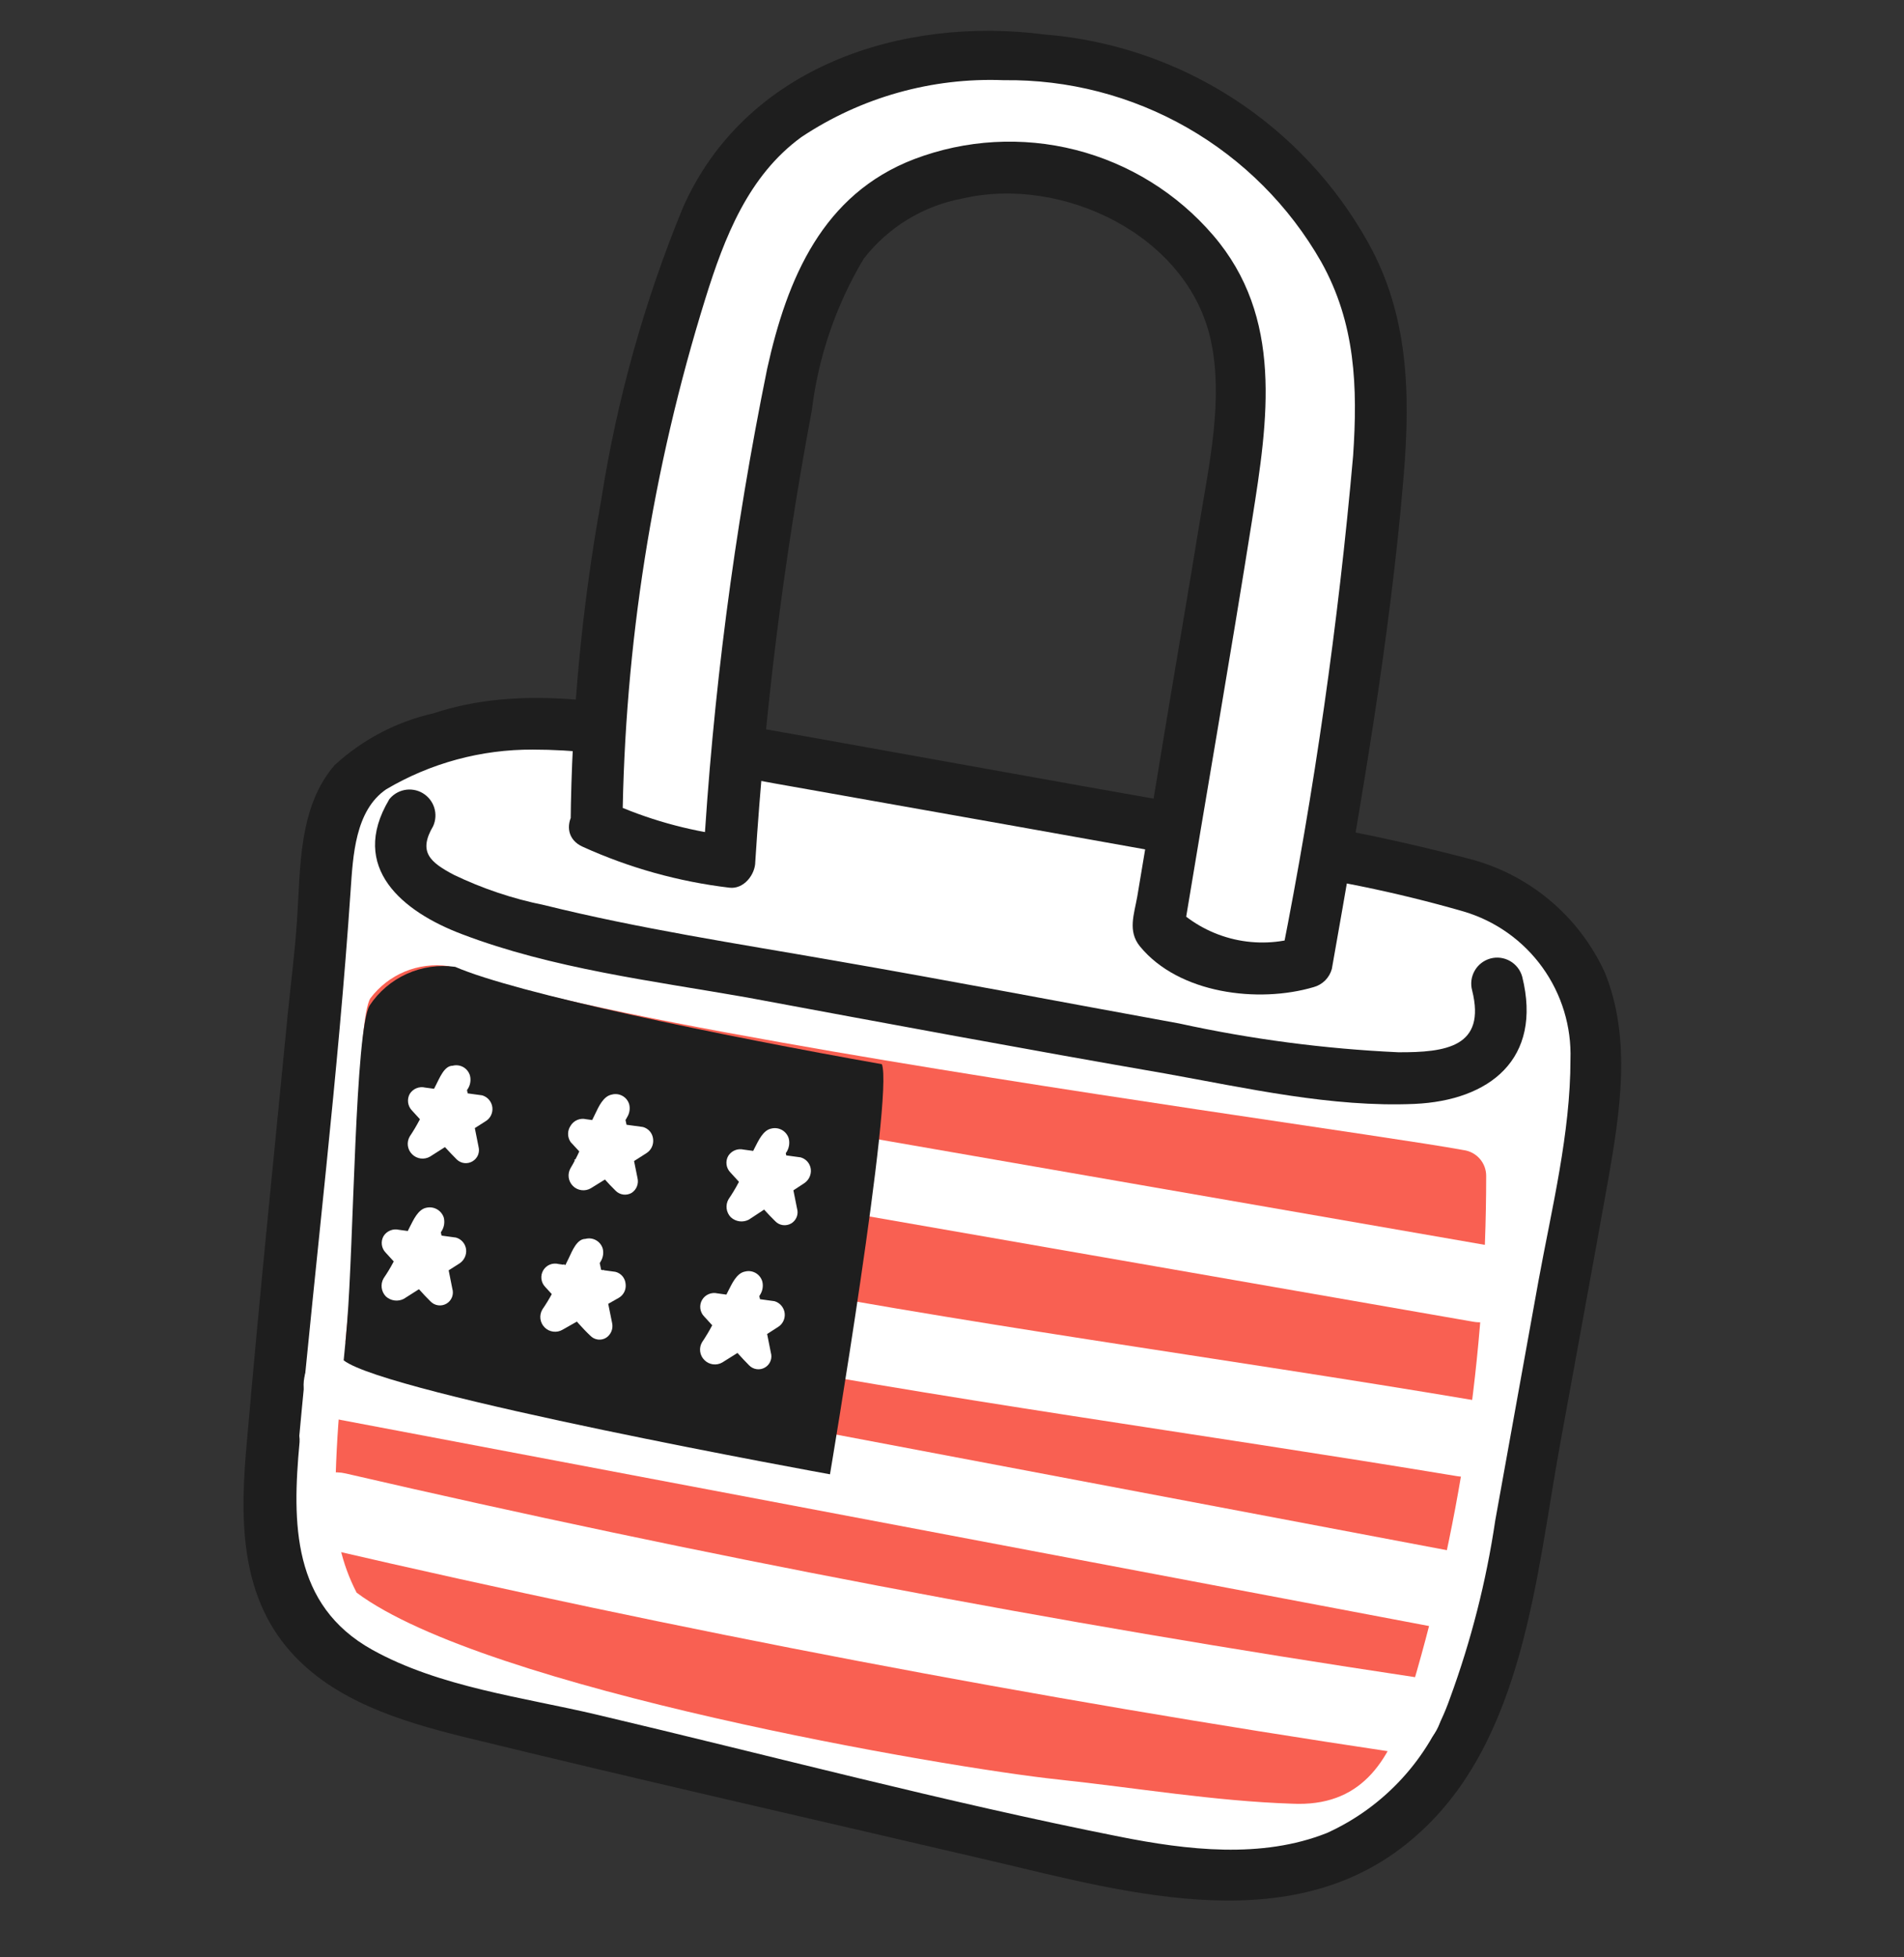
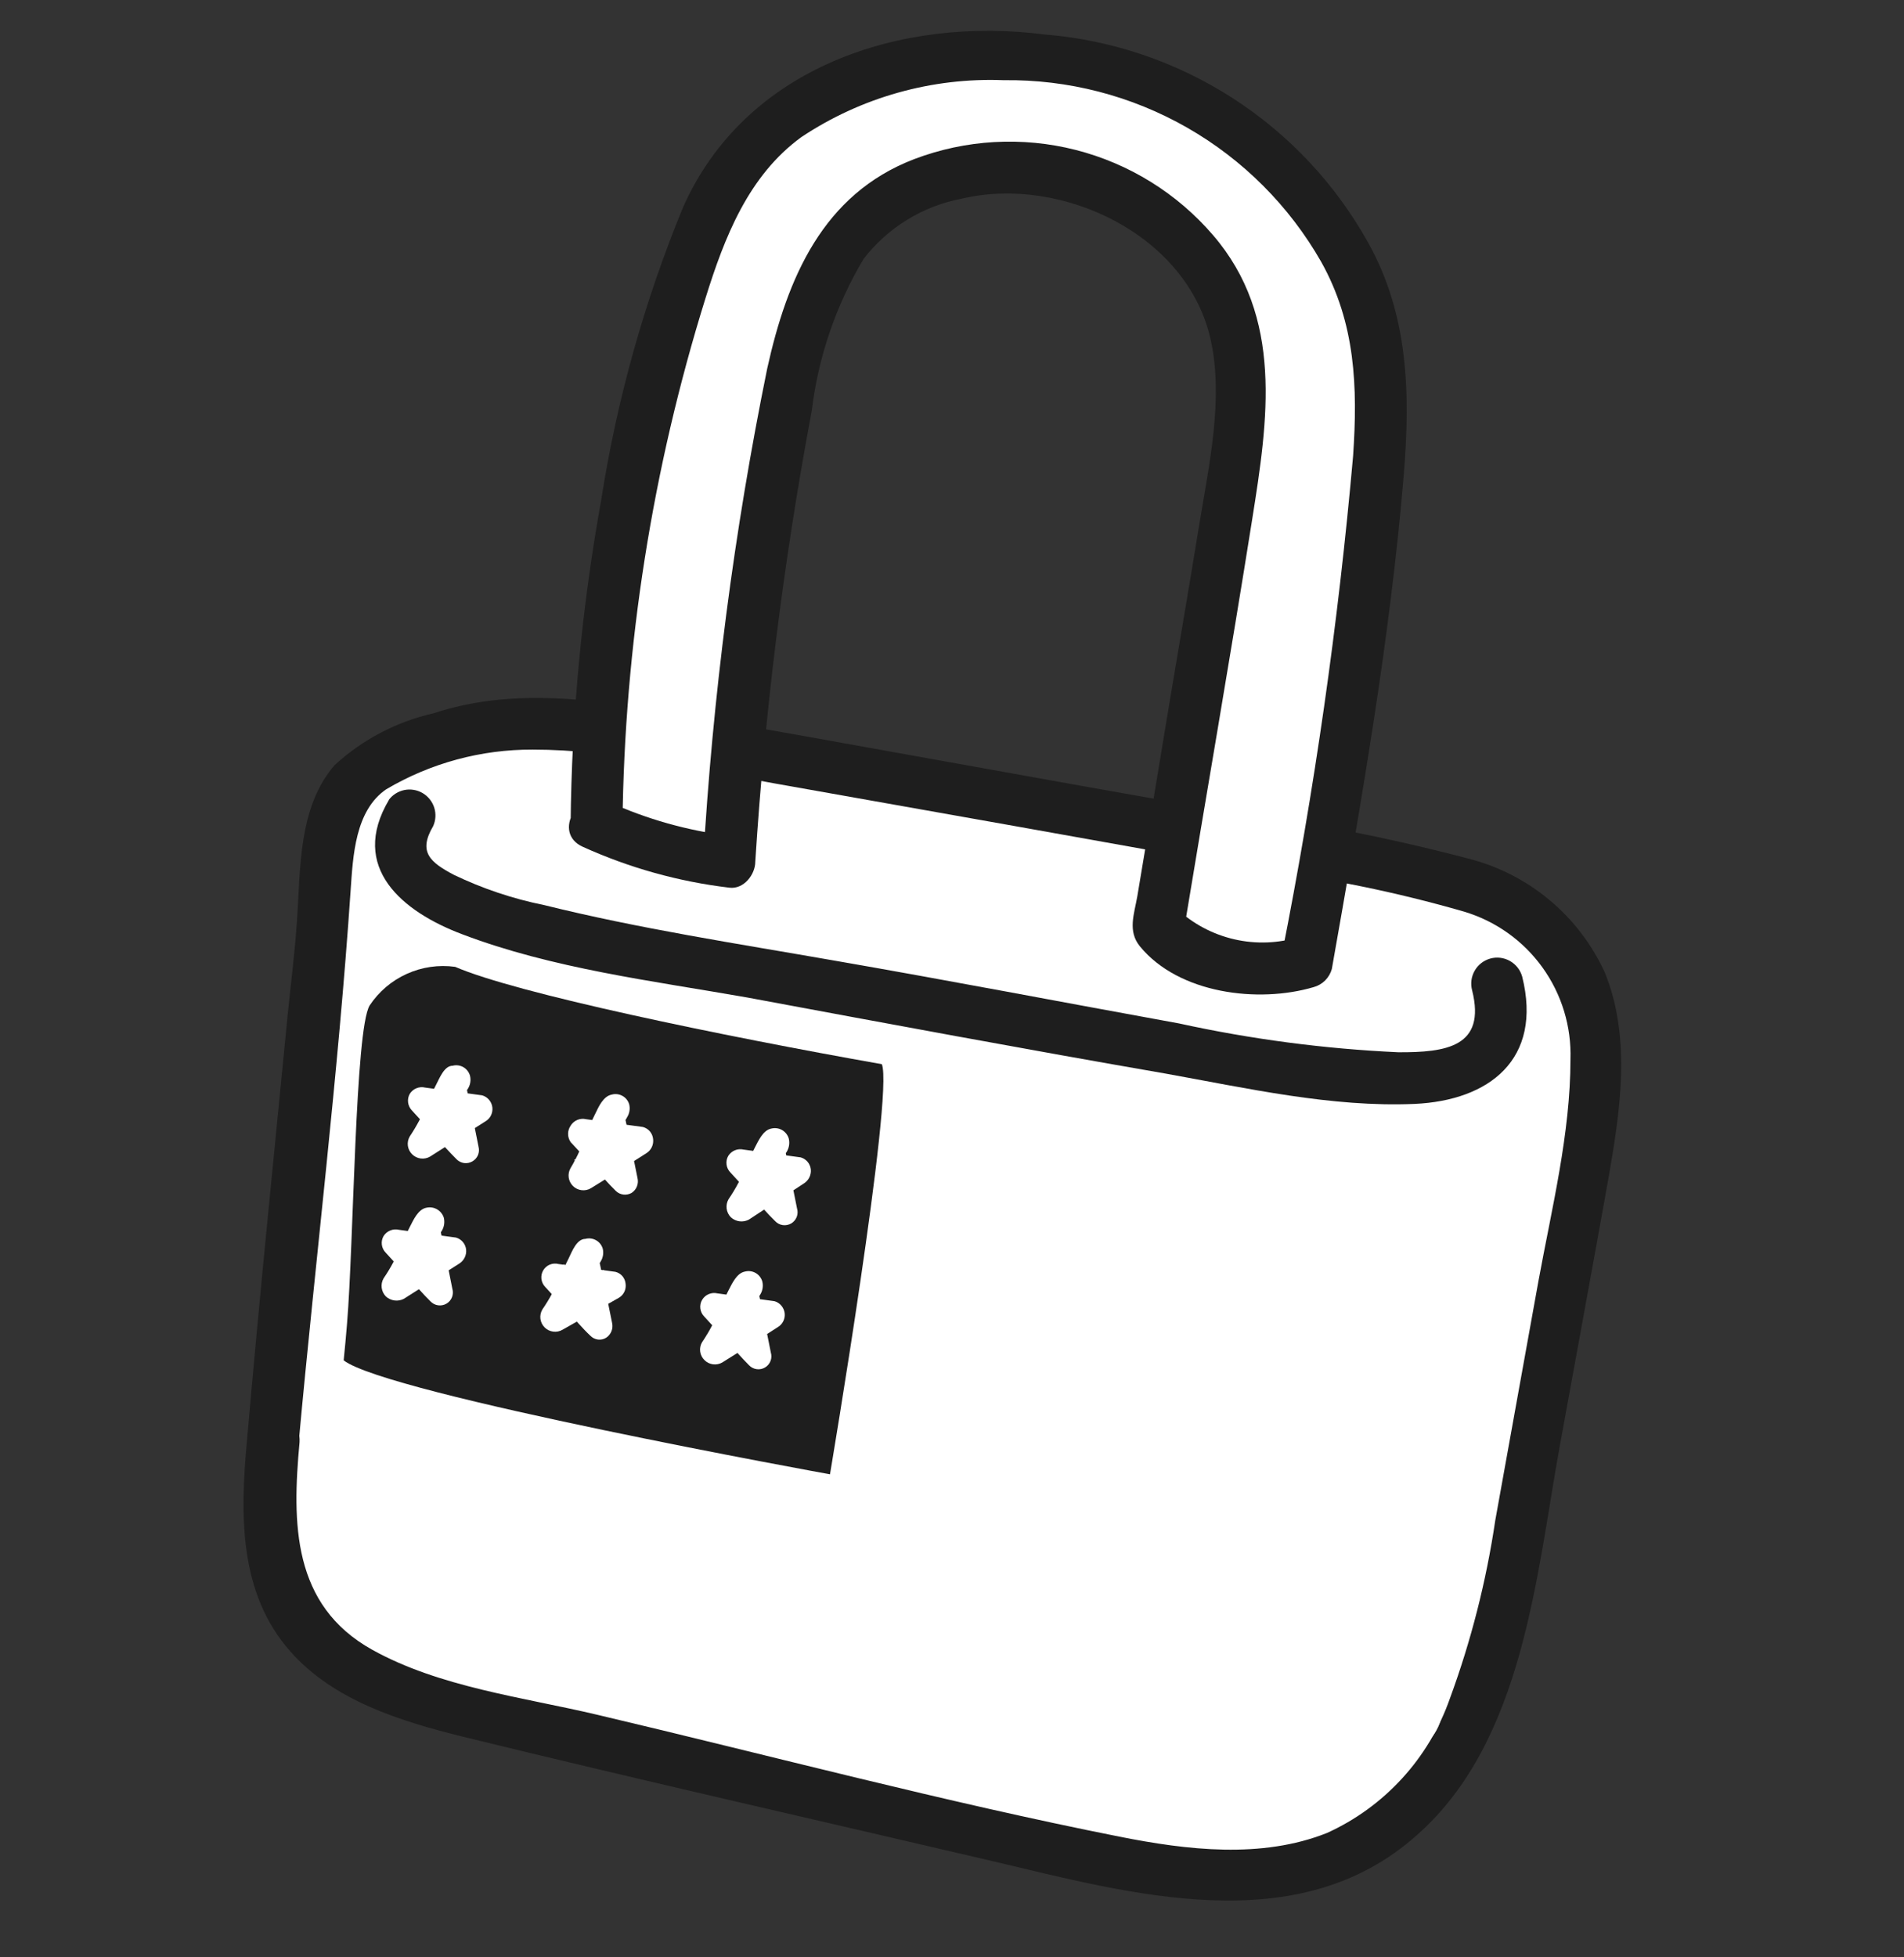
<svg xmlns="http://www.w3.org/2000/svg" width="72" height="74" viewBox="0 0 72 74" fill="none">
  <rect x="0" y="0" width="72" height="74" fill="#333333" stroke="none" />
  <path d="M10.318 54.492C10.112 56.67 9.945 59.016 11.063 60.9C12.495 63.333 15.536 64.187 18.292 64.825L39.87 69.908C43.793 70.889 48.295 71.694 51.757 69.555C55.454 67.268 56.553 62.489 57.328 58.211L59.829 44.365C60.358 41.421 60.81 38.143 58.995 35.798C57.396 33.737 54.591 33.139 52.031 32.687L25.648 27.987C22.578 27.437 19.332 26.907 16.409 27.987C13.486 29.066 12.319 29.213 12.172 34.856C12.201 34.856 11.014 46.818 10.318 54.492Z" fill="white" />
  <path d="M9.337 54.492C9.082 57.259 9.023 60.222 10.975 62.43C12.623 64.305 15.173 65.08 17.507 65.659C24.167 67.288 30.846 68.799 37.516 70.359C42.724 71.586 49.069 73.411 53.581 69.378C57.612 65.826 58.093 59.565 58.985 54.658C59.593 51.312 60.211 47.976 60.809 44.63C61.261 42.059 61.702 39.282 60.692 36.779C60.206 35.713 59.487 34.771 58.587 34.021C57.687 33.272 56.63 32.736 55.494 32.452C52.404 31.642 49.266 31.033 46.098 30.626C39.232 29.439 32.366 28.154 25.501 26.966C22.5 26.436 19.361 25.985 16.399 26.966C15 27.281 13.708 27.958 12.652 28.929C11.269 30.528 11.367 32.854 11.23 34.817C11.152 35.974 11.005 37.123 10.887 38.281C10.357 43.717 9.808 49.065 9.337 54.492C9.22 55.748 11.181 55.738 11.299 54.492C11.936 47.554 12.79 40.606 13.26 33.649C13.349 32.363 13.427 30.646 14.604 29.841C16.282 28.849 18.197 28.331 20.146 28.34C23.206 28.34 26.285 29.086 29.277 29.616L38.398 31.235L47.51 32.864C50.164 33.188 52.787 33.722 55.356 34.463C56.552 34.819 57.596 35.56 58.325 36.572C59.055 37.584 59.428 38.81 59.387 40.057C59.387 42.844 58.681 45.68 58.181 48.408C57.632 51.43 57.092 54.452 56.543 57.485C56.203 59.782 55.628 62.037 54.827 64.216C54.435 65.334 53.822 66.361 53.022 67.234C52.223 68.108 51.256 68.811 50.178 69.299C47.706 70.281 44.891 69.947 42.331 69.437C35.701 68.122 29.14 66.375 22.568 64.825C19.783 64.167 16.615 63.785 14.075 62.371C11.044 60.684 11.044 57.583 11.328 54.521C11.407 53.236 9.445 53.245 9.337 54.492Z" fill="#1E1E1E" />
  <path d="M14.712 30.234C13.182 32.805 15.232 34.473 17.468 35.317C20.891 36.622 24.687 37.083 28.257 37.712C33.533 38.693 38.8 39.674 44.067 40.587C47.127 41.136 50.364 41.872 53.493 41.735C56.317 41.607 58.338 40.047 57.563 36.926C57.494 36.675 57.328 36.462 57.102 36.333C56.876 36.204 56.608 36.17 56.357 36.239C56.106 36.309 55.892 36.474 55.764 36.701C55.635 36.927 55.601 37.195 55.67 37.447C56.2 39.576 54.689 39.792 52.875 39.782C50.086 39.654 47.314 39.29 44.587 38.693C40.213 37.898 35.868 37.064 31.503 36.308C27.855 35.67 24.177 35.111 20.577 34.218C19.393 33.98 18.243 33.594 17.154 33.07C16.271 32.599 15.801 32.216 16.379 31.235C16.479 31.014 16.494 30.763 16.42 30.532C16.346 30.3 16.188 30.105 15.979 29.982C15.769 29.86 15.521 29.82 15.283 29.87C15.046 29.921 14.835 30.057 14.692 30.254L14.712 30.234Z" fill="#1E1E1E" />
  <path d="M22.558 31.156C22.63 24.457 23.657 17.802 25.609 11.393C26.678 7.909 27.688 5.682 30.218 4.053C33.985 1.649 39.889 1.374 44.45 3.425C47.299 4.742 49.612 6.997 51.002 9.813C52.541 12.688 52.63 15.289 51.139 25.592C50.717 28.448 50.158 32.108 49.393 36.387C48.471 36.668 47.495 36.719 46.549 36.534C45.503 36.333 44.538 35.832 43.773 35.091C44.754 29.203 45.46 25.004 46.039 21.569C47.02 15.456 47.549 12.58 45.362 9.882C44.085 8.209 42.265 7.033 40.216 6.557C38.166 6.08 36.015 6.333 34.132 7.271C31.131 8.792 30.267 11.776 29.228 18.066C28.61 21.873 27.962 26.78 27.551 32.569C26.86 32.491 26.176 32.37 25.501 32.206C24.488 31.953 23.503 31.601 22.558 31.156Z" fill="white" />
  <path d="M23.539 31.156C23.614 24.412 24.671 17.714 26.678 11.275C27.394 8.979 28.296 6.643 30.307 5.181C32.567 3.677 35.244 2.925 37.957 3.032C40.389 3 42.785 3.62 44.896 4.828C47.007 6.036 48.757 7.788 49.962 9.901C51.257 12.217 51.345 14.621 51.168 17.232C50.608 23.566 49.707 29.865 48.471 36.102L49.158 35.415C48.355 35.667 47.499 35.701 46.679 35.513C45.858 35.325 45.102 34.922 44.489 34.346L44.744 35.327C45.607 30.096 46.519 24.886 47.353 19.626C47.951 15.868 48.54 11.992 45.872 8.891C44.512 7.308 42.698 6.183 40.676 5.668C38.654 5.154 36.523 5.275 34.573 6.015C31.111 7.34 29.767 10.52 29.012 13.934C27.759 20.083 26.95 26.314 26.589 32.579L27.57 31.598C25.994 31.403 24.456 30.969 23.009 30.312C21.872 29.792 20.871 31.48 22.029 32.01C23.788 32.809 25.661 33.332 27.58 33.56C28.129 33.629 28.561 33.06 28.561 32.579C28.925 26.853 29.639 21.154 30.699 15.514C30.945 13.488 31.613 11.536 32.66 9.784C33.582 8.593 34.908 7.783 36.388 7.507C40.154 6.624 44.94 8.881 45.793 12.894C46.264 15.102 45.725 17.555 45.362 19.763C44.979 22.109 44.577 24.454 44.185 26.799L43.449 31.245L43.008 33.884C42.89 34.562 42.635 35.199 43.106 35.778C44.577 37.574 47.588 37.937 49.677 37.319C49.842 37.274 49.991 37.187 50.112 37.066C50.232 36.946 50.319 36.796 50.364 36.632C51.453 30.46 52.561 24.209 53.081 17.987C53.336 14.867 53.267 11.903 51.727 9.156C50.492 6.945 48.733 5.072 46.603 3.703C44.473 2.334 42.039 1.51 39.516 1.305C34.073 0.599 28.178 2.532 25.824 7.85C24.365 11.399 23.328 15.108 22.735 18.9C22.005 22.945 21.617 27.046 21.578 31.156C21.578 31.417 21.681 31.666 21.865 31.85C22.049 32.034 22.298 32.138 22.558 32.138C22.818 32.138 23.068 32.034 23.252 31.85C23.436 31.666 23.539 31.417 23.539 31.156Z" fill="#1E1E1E" />
-   <path d="M53.218 64.393C52.522 66.66 51.433 68.318 48.854 68.191C45.911 68.093 42.969 67.592 40.026 67.278C35.838 66.837 18.361 63.853 13.486 60.213C12.923 59.126 12.646 57.913 12.682 56.69C12.682 54.178 12.996 51.626 13.211 49.114C13.211 48.722 13.28 48.329 13.319 47.937C13.525 45.346 13.506 38.526 14.006 37.741C14.343 37.294 14.794 36.945 15.311 36.731C15.829 36.517 16.394 36.446 16.948 36.524C19.067 37.397 23.931 38.418 29.532 39.409C39.82 41.244 52.581 42.971 55.346 43.481C55.584 43.513 55.802 43.63 55.959 43.81C56.116 43.991 56.202 44.223 56.2 44.463C56.199 51.217 55.194 57.934 53.218 64.393Z" fill="#F96052" />
  <path d="M53.473 63.402C39.919 61.367 26.455 58.803 13.084 55.709C11.24 55.277 10.455 58.113 12.299 58.544C25.677 61.645 39.14 64.21 52.688 66.238C54.542 66.522 55.346 63.687 53.473 63.402Z" fill="white" />
-   <path d="M54.797 58.623C40.968 56.006 27.142 53.389 13.319 50.773C11.475 50.429 10.681 53.265 12.544 53.618L54.013 61.469C55.856 61.822 56.651 58.986 54.797 58.633V58.623Z" fill="white" />
  <path d="M25.815 51.028C35.534 52.902 45.333 54.188 55.091 55.807C56.945 56.111 57.74 53.275 55.876 52.961C46.097 51.312 36.289 50.046 26.589 48.143C24.745 47.789 23.951 50.625 25.815 50.989V51.028Z" fill="white" />
  <path d="M26.982 44.963L55.7 49.968C57.553 50.292 58.348 47.456 56.484 47.122L27.757 42.127C25.903 41.803 25.108 44.639 26.982 44.963Z" fill="white" />
  <path d="M31.386 55.738C31.386 55.738 14.633 52.706 12.996 51.43C13.045 50.969 13.084 50.508 13.123 50.046C13.378 46.985 13.427 38.948 13.976 38.016C14.323 37.492 14.811 37.076 15.384 36.818C15.957 36.559 16.591 36.467 17.213 36.553C19.518 37.554 27.247 39.154 33.347 40.233C33.808 41.372 31.386 55.738 31.386 55.738Z" fill="#1E1E1E" />
  <path d="M17.134 40.724C17.134 41.637 17.134 42.559 17.134 43.481L17.978 43.128C17.723 42.804 17.429 42.5 17.154 42.147L16.32 41.166L15.81 42.029L17.949 42.363L17.821 41.382L15.693 42.755L16.458 43.521C16.733 43.131 16.96 42.709 17.134 42.265C17.233 42.039 17.331 41.813 17.448 41.597C17.566 41.382 17.556 41.391 17.615 41.283L17.703 41.146C17.789 41.001 17.813 40.828 17.772 40.665C17.733 40.529 17.642 40.414 17.52 40.344C17.397 40.275 17.251 40.256 17.115 40.292C16.801 40.292 16.625 40.754 16.487 41.018C16.35 41.283 16.271 41.47 16.163 41.696C15.986 42.14 15.763 42.564 15.497 42.961C15.433 43.068 15.407 43.192 15.423 43.315C15.439 43.438 15.496 43.552 15.585 43.639C15.672 43.726 15.786 43.782 15.908 43.798C16.031 43.814 16.155 43.789 16.262 43.727L18.36 42.392C18.451 42.338 18.523 42.259 18.569 42.164C18.614 42.07 18.631 41.964 18.618 41.86C18.604 41.756 18.561 41.658 18.492 41.578C18.424 41.498 18.334 41.44 18.233 41.411L16.075 41.117C15.966 41.091 15.852 41.1 15.748 41.142C15.645 41.184 15.557 41.258 15.497 41.352C15.44 41.451 15.418 41.566 15.432 41.679C15.446 41.792 15.496 41.898 15.575 41.98C15.86 42.294 16.144 42.598 16.419 42.912C16.693 43.226 16.978 43.54 17.272 43.835C17.35 43.911 17.451 43.959 17.559 43.972C17.668 43.984 17.777 43.96 17.87 43.904C17.963 43.849 18.035 43.766 18.076 43.667C18.116 43.568 18.123 43.458 18.096 43.354C17.919 42.451 17.743 41.558 17.537 40.665C17.488 40.41 17.095 40.469 17.095 40.724H17.134Z" fill="white" />
  <path d="M23.147 41.892C23.147 42.814 23.147 43.727 23.147 44.649L23.99 44.306C23.735 43.972 23.431 43.668 23.157 43.325L22.323 42.343L21.823 43.207L23.961 43.54L23.833 42.559C23.127 42.991 22.411 43.413 21.715 43.854L22.48 44.62C22.746 44.223 22.97 43.798 23.147 43.354L23.461 42.687L23.627 42.382C23.66 42.336 23.69 42.286 23.716 42.235C23.76 42.164 23.79 42.085 23.803 42.003C23.817 41.92 23.814 41.836 23.794 41.754C23.755 41.618 23.665 41.503 23.542 41.434C23.419 41.364 23.273 41.345 23.137 41.382C22.813 41.44 22.637 41.843 22.509 42.108C22.382 42.373 22.284 42.559 22.186 42.795C22.038 43.272 21.834 43.73 21.578 44.159C21.515 44.265 21.49 44.39 21.505 44.513C21.521 44.635 21.577 44.749 21.665 44.837C21.752 44.925 21.866 44.98 21.989 44.996C22.111 45.012 22.236 44.987 22.343 44.924C23.049 44.492 23.745 44.041 24.442 43.599C24.532 43.544 24.603 43.463 24.649 43.367C24.694 43.271 24.71 43.164 24.697 43.059C24.686 42.954 24.644 42.855 24.576 42.774C24.507 42.694 24.416 42.636 24.314 42.608L22.166 42.314C22.055 42.287 21.938 42.296 21.832 42.34C21.726 42.384 21.637 42.461 21.578 42.559C21.516 42.65 21.482 42.758 21.482 42.868C21.482 42.978 21.516 43.086 21.578 43.177L22.431 44.1C22.715 44.404 22.98 44.728 23.284 45.022C23.362 45.099 23.462 45.148 23.57 45.162C23.678 45.176 23.788 45.154 23.882 45.101C23.974 45.042 24.044 44.957 24.084 44.857C24.125 44.757 24.133 44.646 24.108 44.541C23.931 43.639 23.745 42.745 23.549 41.852C23.533 41.801 23.5 41.757 23.455 41.728C23.41 41.699 23.356 41.687 23.303 41.694C23.25 41.701 23.201 41.727 23.166 41.767C23.13 41.807 23.109 41.858 23.108 41.911L23.147 41.892Z" fill="white" />
  <path d="M29.149 43.059C29.149 43.982 29.149 44.904 29.149 45.827L29.993 45.474C29.738 45.15 29.444 44.846 29.169 44.492L28.335 43.511L27.825 44.384L29.963 44.708L29.836 43.727L27.747 45.14L28.512 45.905C28.785 45.514 29.012 45.093 29.189 44.649C29.287 44.423 29.385 44.198 29.503 43.982C29.552 43.874 29.608 43.769 29.669 43.668L29.758 43.531C29.843 43.382 29.868 43.206 29.826 43.04C29.785 42.905 29.694 42.792 29.572 42.722C29.45 42.653 29.305 42.633 29.169 42.667C28.855 42.726 28.679 43.128 28.541 43.393C28.404 43.658 28.326 43.854 28.218 44.08C28.043 44.522 27.819 44.944 27.551 45.336C27.488 45.444 27.462 45.57 27.478 45.695C27.494 45.819 27.551 45.934 27.639 46.023C27.729 46.105 27.843 46.157 27.963 46.173C28.084 46.189 28.207 46.167 28.316 46.111L30.405 44.738C30.494 44.681 30.565 44.6 30.61 44.505C30.655 44.409 30.673 44.303 30.66 44.198C30.646 44.095 30.603 43.998 30.535 43.919C30.467 43.841 30.377 43.784 30.277 43.756L28.119 43.462C28.011 43.436 27.896 43.445 27.793 43.487C27.689 43.529 27.601 43.603 27.541 43.697C27.483 43.796 27.459 43.911 27.474 44.025C27.488 44.138 27.539 44.244 27.619 44.325L28.463 45.248C28.747 45.562 29.022 45.886 29.316 46.17C29.392 46.25 29.493 46.302 29.602 46.317C29.711 46.332 29.822 46.31 29.918 46.255C30.013 46.199 30.086 46.113 30.127 46.011C30.167 45.908 30.172 45.795 30.14 45.689C29.963 44.796 29.787 43.894 29.581 43.001C29.532 42.745 29.14 42.814 29.14 43.059H29.149Z" fill="white" />
  <path d="M16.134 46.17C16.134 47.093 16.134 48.015 16.134 48.938L16.978 48.584C16.723 48.26 16.428 47.956 16.154 47.603L15.32 46.622L14.81 47.495L16.948 47.819L16.821 46.837C16.114 47.269 15.408 47.691 14.702 48.133L15.467 48.898C15.74 48.507 15.967 48.086 16.144 47.642C16.242 47.416 16.34 47.191 16.458 46.975C16.508 46.867 16.563 46.762 16.625 46.661L16.713 46.523C16.799 46.375 16.823 46.199 16.782 46.033C16.738 45.9 16.647 45.788 16.525 45.719C16.404 45.65 16.261 45.629 16.124 45.66C15.81 45.719 15.634 46.121 15.497 46.386C15.359 46.651 15.281 46.847 15.173 47.073C14.998 47.515 14.774 47.937 14.506 48.329C14.443 48.437 14.418 48.563 14.434 48.688C14.45 48.812 14.506 48.927 14.594 49.016C14.685 49.098 14.798 49.15 14.919 49.166C15.04 49.182 15.163 49.16 15.271 49.104L17.37 47.77C17.459 47.713 17.53 47.632 17.575 47.537C17.621 47.441 17.638 47.335 17.625 47.23C17.611 47.127 17.568 47.03 17.5 46.952C17.432 46.873 17.343 46.816 17.242 46.788L15.085 46.494C14.976 46.468 14.861 46.477 14.758 46.52C14.654 46.562 14.566 46.635 14.506 46.73C14.448 46.828 14.425 46.943 14.439 47.057C14.453 47.17 14.504 47.276 14.585 47.358L15.428 48.28C15.712 48.584 15.987 48.918 16.281 49.203C16.357 49.282 16.458 49.334 16.567 49.349C16.676 49.364 16.788 49.343 16.883 49.287C16.978 49.232 17.052 49.146 17.092 49.043C17.132 48.94 17.137 48.827 17.105 48.722C16.929 47.819 16.752 46.926 16.546 46.033C16.546 45.778 16.105 45.846 16.105 46.092L16.134 46.17Z" fill="white" />
  <path d="M22.146 47.348C22.146 48.261 22.146 49.183 22.146 50.105L22.99 49.752C22.725 49.428 22.431 49.124 22.156 48.771L21.323 47.789L20.822 48.653L22.96 48.987L22.833 48.005L20.715 49.301L21.48 50.066C21.748 49.673 21.971 49.252 22.146 48.81C22.254 48.584 22.352 48.359 22.46 48.143L22.627 47.829C22.66 47.785 22.689 47.739 22.715 47.691C22.804 47.548 22.832 47.375 22.794 47.211C22.755 47.075 22.664 46.959 22.541 46.89C22.419 46.82 22.273 46.801 22.137 46.838C21.813 46.838 21.636 47.299 21.509 47.564C21.381 47.829 21.283 48.015 21.185 48.241C21.009 48.687 20.782 49.112 20.509 49.507C20.446 49.614 20.421 49.738 20.436 49.861C20.452 49.983 20.508 50.098 20.596 50.185C20.683 50.273 20.797 50.329 20.92 50.344C21.042 50.36 21.167 50.335 21.273 50.272L23.402 49.065C23.492 49.012 23.564 48.933 23.61 48.839C23.655 48.745 23.671 48.639 23.657 48.535C23.648 48.429 23.606 48.329 23.538 48.248C23.469 48.167 23.377 48.11 23.274 48.084L21.126 47.789C21.017 47.76 20.9 47.767 20.794 47.809C20.689 47.852 20.6 47.929 20.542 48.027C20.485 48.125 20.46 48.239 20.474 48.352C20.487 48.465 20.537 48.571 20.616 48.653L21.47 49.585C21.754 49.889 22.019 50.213 22.323 50.498C22.399 50.577 22.499 50.629 22.608 50.643C22.717 50.657 22.828 50.634 22.921 50.576C23.011 50.517 23.081 50.432 23.121 50.332C23.162 50.232 23.171 50.122 23.147 50.017C22.97 49.124 22.784 48.231 22.588 47.328C22.572 47.276 22.538 47.232 22.492 47.203C22.446 47.174 22.391 47.163 22.337 47.171C22.284 47.179 22.235 47.207 22.2 47.248C22.165 47.29 22.146 47.343 22.146 47.397V47.348Z" fill="white" />
  <path d="M28.149 48.516C28.149 49.438 28.149 50.351 28.149 51.273L28.992 50.92C28.738 50.596 28.443 50.292 28.169 49.938L27.335 48.957L26.825 49.821L28.963 50.154L28.835 49.173C28.129 49.605 27.423 50.027 26.717 50.468L27.482 51.234C27.76 50.865 27.997 50.467 28.188 50.046C28.286 49.821 28.384 49.605 28.502 49.379L28.669 49.075L28.757 48.928C28.842 48.783 28.867 48.61 28.826 48.447C28.787 48.311 28.696 48.196 28.573 48.126C28.45 48.056 28.305 48.038 28.169 48.074C27.855 48.133 27.678 48.535 27.541 48.8C27.404 49.065 27.325 49.252 27.217 49.487C27.04 49.928 26.817 50.349 26.55 50.743C26.486 50.849 26.46 50.974 26.477 51.097C26.493 51.22 26.55 51.334 26.639 51.42C26.726 51.508 26.84 51.564 26.962 51.58C27.084 51.596 27.209 51.571 27.315 51.509C28.012 51.077 28.708 50.625 29.414 50.174C29.504 50.12 29.577 50.041 29.622 49.946C29.668 49.852 29.685 49.746 29.672 49.642C29.658 49.537 29.614 49.439 29.546 49.36C29.478 49.28 29.388 49.222 29.287 49.193L27.129 48.898C27.019 48.872 26.903 48.882 26.799 48.926C26.695 48.97 26.608 49.046 26.55 49.144C26.492 49.242 26.469 49.357 26.483 49.471C26.497 49.584 26.548 49.69 26.629 49.772L27.472 50.694C27.757 50.998 28.031 51.322 28.326 51.617C28.402 51.696 28.503 51.748 28.612 51.763C28.721 51.779 28.832 51.757 28.927 51.701C29.022 51.646 29.096 51.56 29.136 51.457C29.177 51.354 29.181 51.241 29.149 51.136C28.973 50.233 28.796 49.34 28.59 48.447C28.575 48.396 28.542 48.352 28.497 48.323C28.451 48.294 28.398 48.282 28.345 48.289C28.292 48.296 28.243 48.322 28.207 48.361C28.171 48.401 28.151 48.452 28.149 48.506V48.516Z" fill="white" />
</svg>